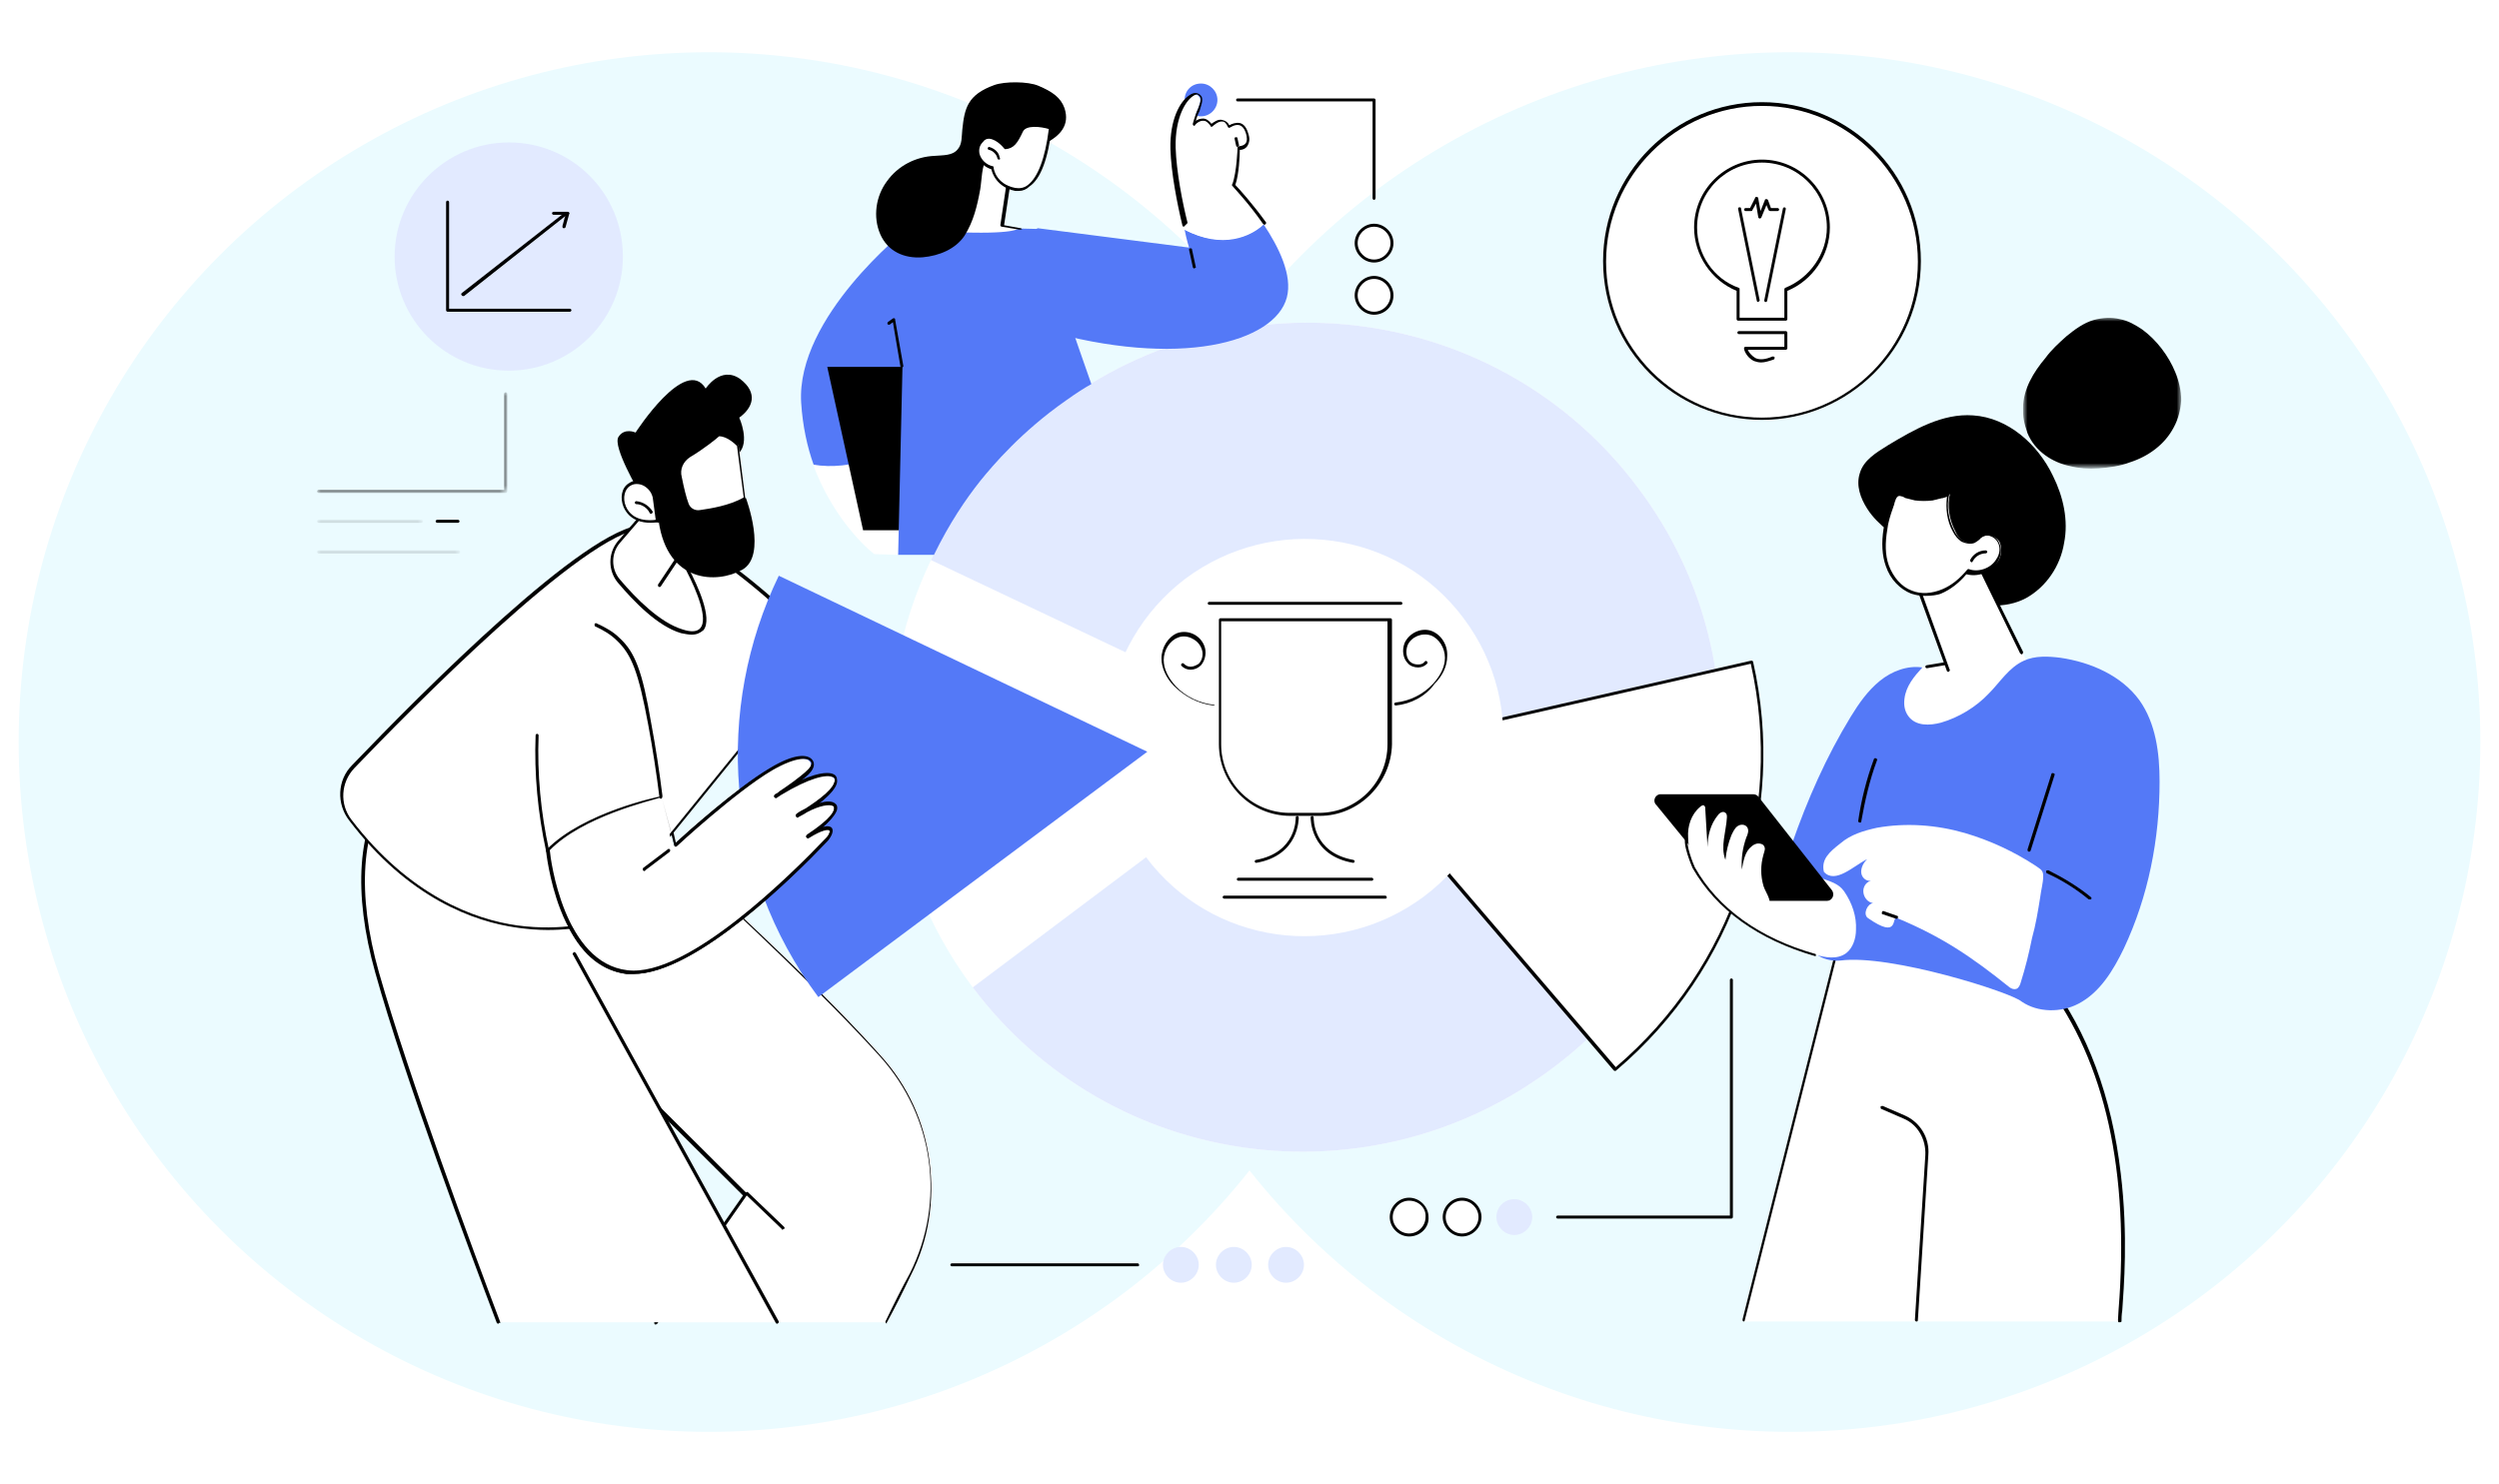
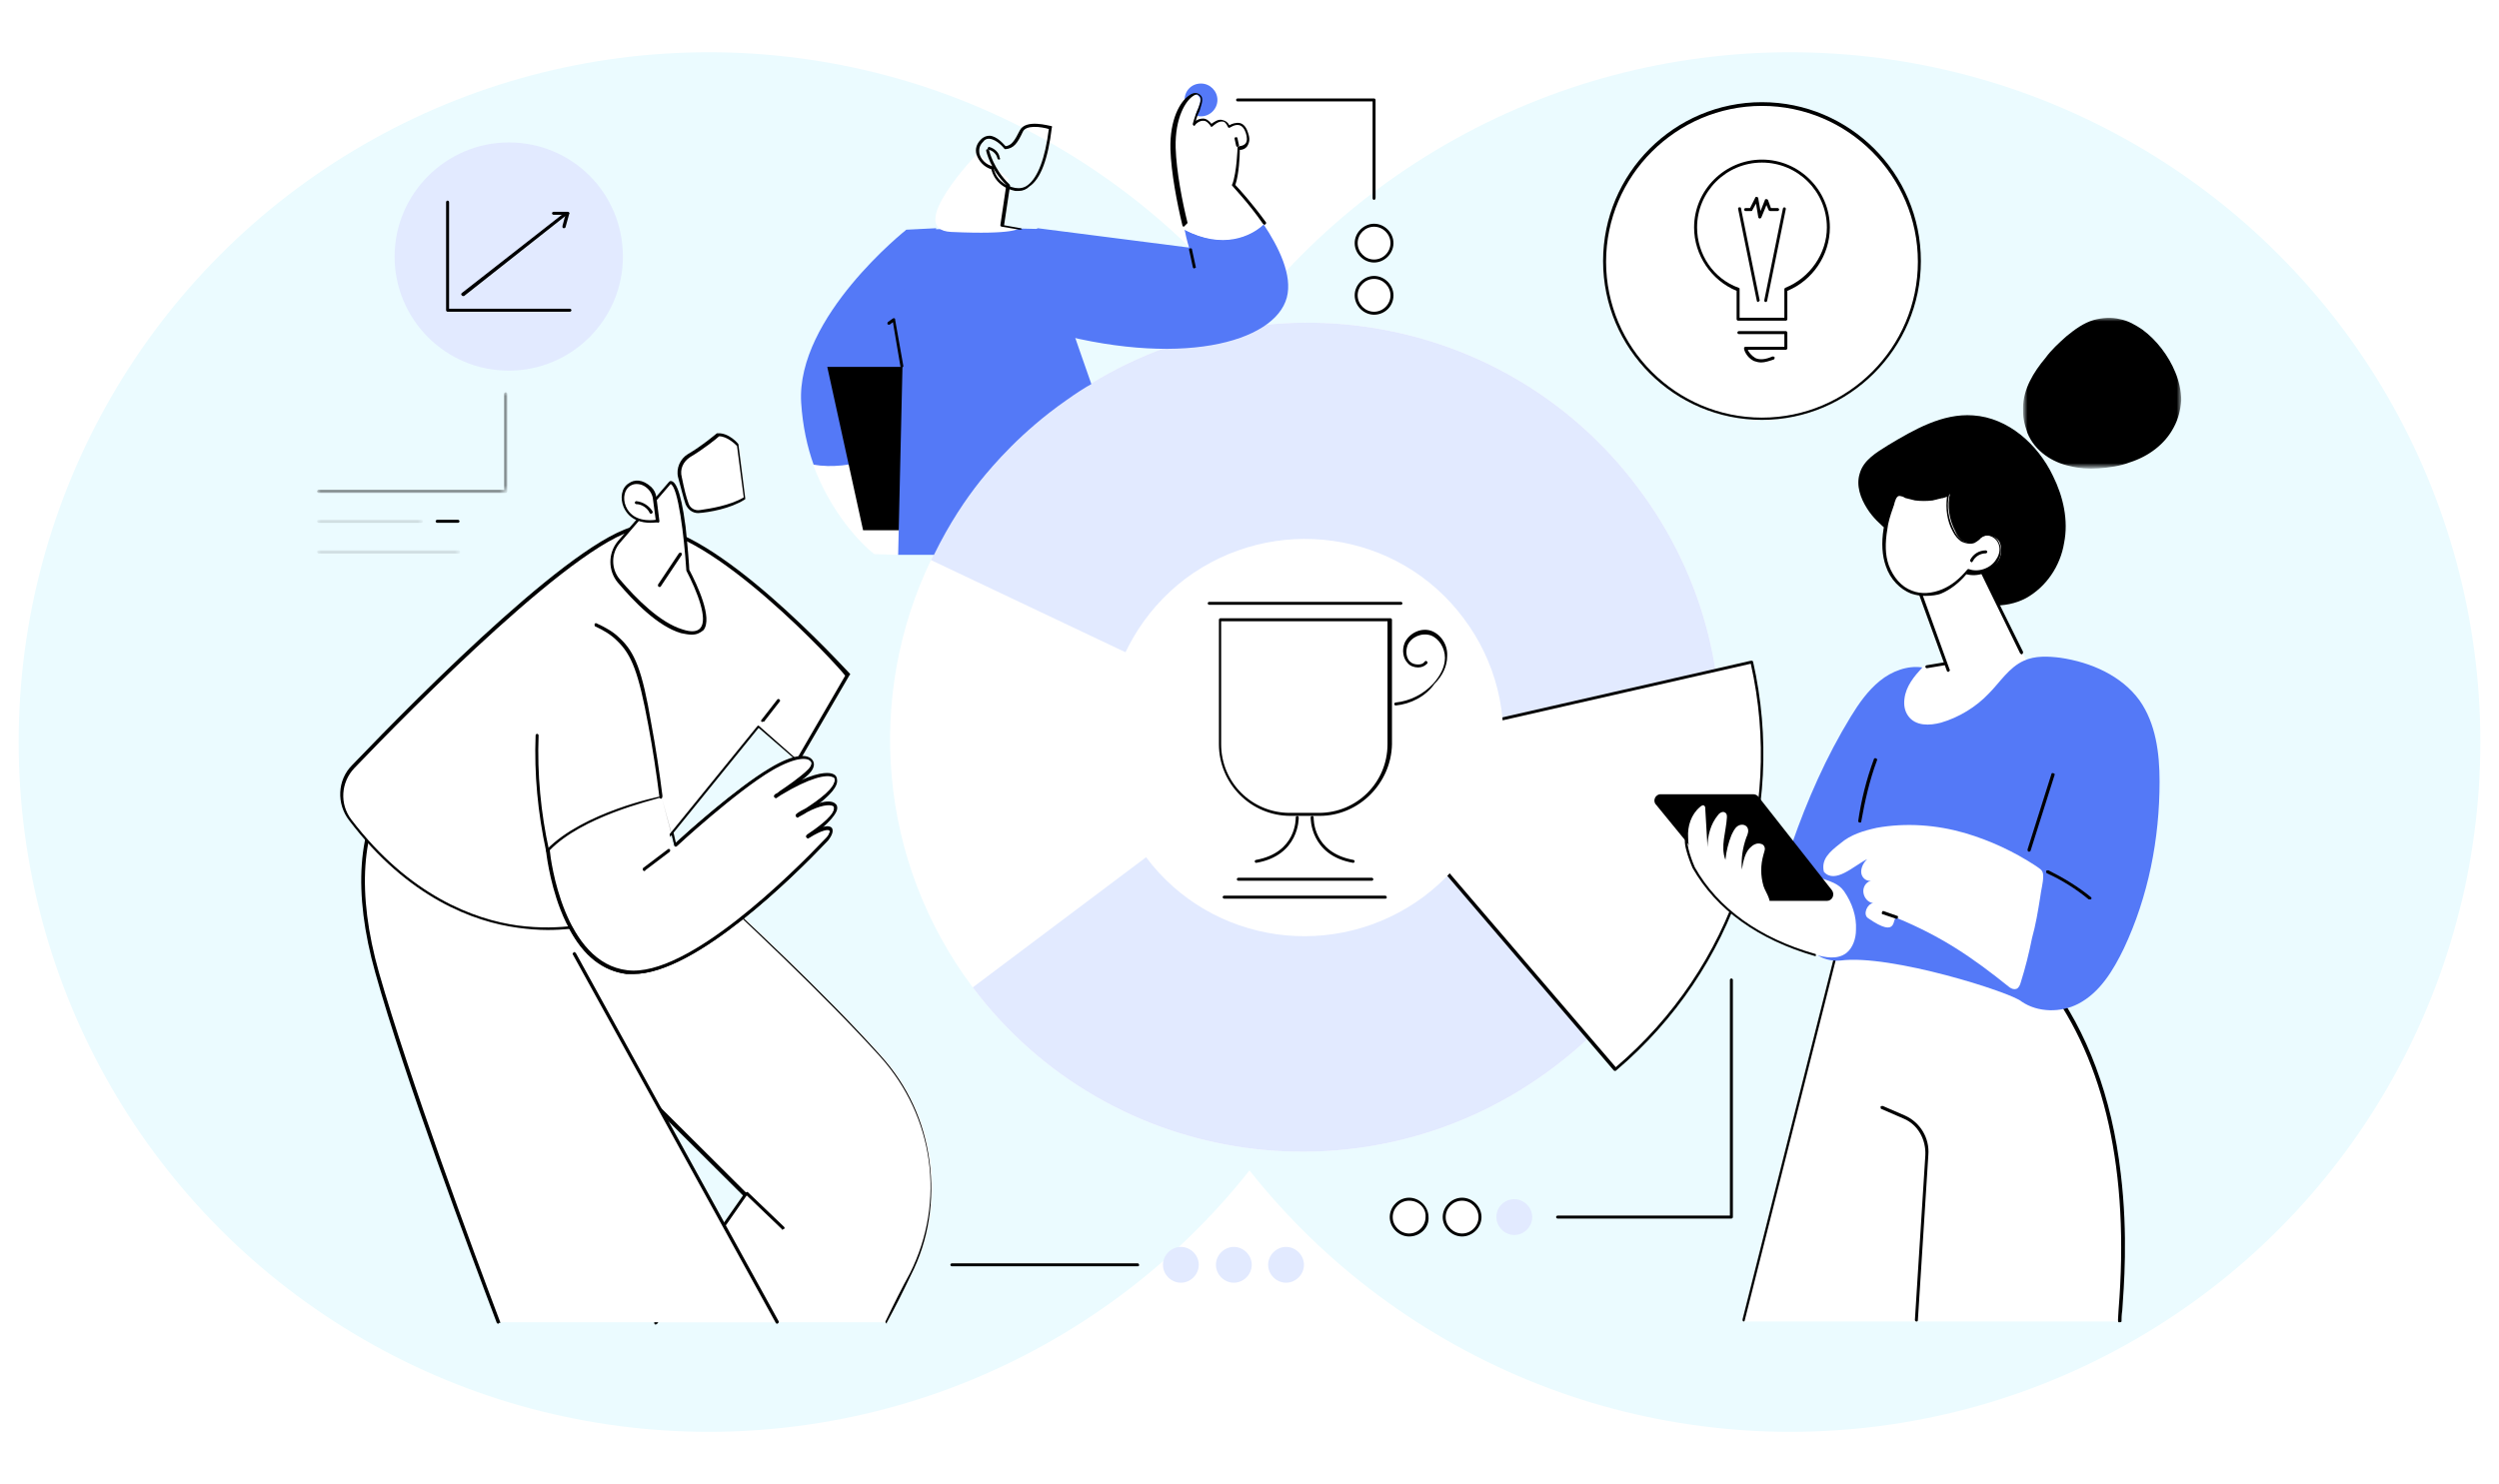
<svg xmlns="http://www.w3.org/2000/svg" version="1.1" id="Layer_1" x="0px" y="0px" viewBox="0 0 335 199" style="enable-background:new 0 0 335 199;" xml:space="preserve">
  <style type="text/css">
	.st0{fill:#EBFBFF;}
	.st1{fill:#FFFFFF;}
	.st2{fill:#E2EAFF;}
	.st3{fill:#5479F7;}
	.st4{fill:#FFFFFF;filter:url(#Adobe_OpacityMaskFilter);}
	.st5{mask:url(#mask0_4_7164_00000173141970266994581350000012163157646674984870_);}
	.st6{fill:#FFFFFF;filter:url(#Adobe_OpacityMaskFilter_00000144301732251544257220000008750124332071559306_);}
	.st7{mask:url(#mask1_4_7164_00000005967525809650764120000009723979502480822667_);}
	.st8{fill:#FFFFFF;filter:url(#Adobe_OpacityMaskFilter_00000154419689182052277010000016409339863606398087_);}
	.st9{mask:url(#mask2_4_7164_00000026856607348121770890000006139486036402108582_);}
	.st10{fill:#FFFFFF;filter:url(#Adobe_OpacityMaskFilter_00000121983493072480061810000002686318662841241257_);}
	.st11{mask:url(#mask3_4_7164_00000007397504338160677350000016101032175760044469_);}
</style>
  <g>
    <circle class="st0" cx="95" cy="99.5" r="92.5" />
    <circle class="st0" cx="240" cy="99.5" r="92.5" />
    <path class="st1" d="M175,98.9l-44.6,33.5c18.4,24.5,53.3,29.3,77.9,10.7c24.6-18.5,29.7-53.4,11.2-77.8   c-18.4-24.5-53.3-29.3-77.9-10.7c-7.4,5.6-13.1,12.7-16.8,20.5L175,98.9z" />
    <path class="st2" d="M124.8,75.1l5.6,57.3c18.4,24.5,53.3,29.3,77.9,10.7c24.6-18.5,29.7-53.4,11.2-77.8   c-18.4-24.5-53.3-29.3-77.9-10.7C134.2,60.2,128.5,67.3,124.8,75.1z" />
    <path class="st1" d="M124.8,75.1c-8.7,18.1-7.2,40.2,5.6,57.3L175,98.9L124.8,75.1z" />
    <path class="st1" d="M216.5,143.4c15.3-13,23-33.8,18.3-54.6l-54.4,12.4L216.5,143.4z" />
    <path d="M180.8,101.3l35.8,41.8c15.7-13.4,22.6-34.1,18.1-54.1L180.8,101.3z M216.5,143.6c-0.1,0-0.1,0-0.2-0.1l-36.1-42.2   c0-0.1-0.1-0.1,0-0.2c0-0.1,0.1-0.1,0.1-0.1l54.4-12.4c0.1,0,0.1,0,0.2,0c0,0,0.1,0.1,0.1,0.1c4.6,20.3-2.4,41.3-18.3,54.8   C216.6,143.6,216.6,143.6,216.5,143.6z" />
    <path class="st1" d="M158.9,77.6c11.8-8.8,28.5-6.5,37.3,5.3c8.8,11.7,6.5,28.4-5.3,37.3c-11.8,8.8-28.5,6.5-37.3-5.3   C144.8,103.1,147.2,86.5,158.9,77.6z" />
    <path class="st3" d="M158.8,13.4c0,1.2,1,2.2,2.2,2.2c1.2,0,2.2-1,2.2-2.2s-1-2.2-2.2-2.2C159.7,11.2,158.8,12.2,158.8,13.4z" />
    <path class="st3" d="M109.1,62.4c-0.9-2.5-1.5-5.3-1.7-8.4c-0.7-11.5,14.1-23.2,14.1-23.2l4-0.2l-4,26.7l0.6,2.2   C119.6,60.8,114.1,63.3,109.1,62.4z" />
    <path class="st1" d="M117.2,74.3C117.2,74.3,117.2,74.3,117.2,74.3l3.1,0.1c2.5-0.9,5.1-3.2,5.1-3.2L122,59.4   c-2.4,1.3-7.9,3.8-13,2.9C111.4,68.8,115.4,72.9,117.2,74.3z" />
    <path d="M124.8,71.8c-0.1,0-0.1,0-0.2-0.1c-0.1-0.1-0.1-0.2,0-0.3c0.2-0.2,0.4-0.3,0.6-0.5c0.1-0.1,0.2-0.1,0.3,0   c0.1,0.1,0.1,0.2,0,0.3c-0.2,0.2-0.4,0.3-0.6,0.5C124.9,71.8,124.9,71.8,124.8,71.8z" />
    <path d="M134.6,59.9c0.9-0.9,1.7-1.8,2.7-2.6l-1.8-8.1h-24.6l4.8,21.9h10.8C128.4,66.9,131.1,63.2,134.6,59.9z" />
    <path class="st3" d="M131.4,64.5c1.7-2.1,5.5-6.6,11.5-10.8c1.4-1,2.5-1.7,3.4-2.2c-2.3-6.5-4.5-13.1-6.8-19.6   c-0.1-0.4-0.3-0.8-0.4-1.2c-8.6-0.3-17.7,0.2-17.7,0.2l-1,43.5c1.6,0,3.2,0,4.8,0C127.3,70.1,129.5,66.9,131.4,64.5z" />
    <path d="M120.9,49.3c-0.1,0-0.2-0.1-0.2-0.2l-1-5.9l-0.4,0.3c-0.1,0.1-0.2,0-0.3,0c-0.1-0.1,0-0.2,0-0.3l0.7-0.5   c0.1,0,0.1-0.1,0.2,0c0.1,0,0.1,0.1,0.1,0.2l1.1,6.2C121.1,49.1,121.1,49.2,120.9,49.3C120.9,49.3,120.9,49.3,120.9,49.3z" />
    <path class="st3" d="M139.1,30.6l20.3,2.6c0,0-0.3-0.9-0.6-2.4c5.1,2.7,8.9,0.9,10.6-0.7c2,3,3.9,6.8,3.1,9.8   c-1.6,6-14.4,9.6-32.8,4.3l-2.6-12.2L139.1,30.6z" />
    <path class="st1" d="M158.8,30.8c-0.7-2.7-1.7-7.3-1.7-10.8c-0.1-5.3,2.4-7.6,3.3-7.3c0.9,0.4,0.4,1.4,0,2.4   c-0.4,0.9-0.6,1.7-0.6,1.7s1.4-1.5,2.4,0.2c0,0,1.6-1.6,2.3,0.2c0,0,1.7-1.3,2.4,0.8c0.7,2.1-1,2-1,2s0,3.4-0.7,5   c0,0,2.1,2.2,4.1,5.1C167.7,31.6,163.9,33.4,158.8,30.8z" />
    <path d="M158.7,30.4c-0.1,0-0.2-0.1-0.2-0.2c-0.7-2.9-1.5-7-1.6-10.2c-0.1-4,1.3-6.4,2.5-7.2c0.4-0.3,0.8-0.4,1.1-0.3   c0.3,0.1,0.5,0.3,0.6,0.5c0.2,0.5-0.1,1.2-0.3,1.9l-0.1,0.2c-0.2,0.4-0.3,0.8-0.4,1.1c0.3-0.2,0.6-0.3,1-0.3c0.4,0,0.8,0.3,1.1,0.7   c0.3-0.2,0.9-0.7,1.5-0.5c0.4,0.1,0.7,0.3,0.9,0.7c0.3-0.2,0.9-0.4,1.4-0.3c0.5,0.1,0.9,0.6,1.1,1.3c0.3,0.8,0.2,1.3-0.1,1.8   c-0.3,0.4-0.7,0.5-1,0.5c0,0.7-0.1,3.3-0.6,4.7c0.4,0.4,2.3,2.5,4.1,5c0.1,0.1,0,0.2-0.1,0.3c-0.1,0.1-0.2,0-0.3-0.1   c-2-2.9-4.1-5-4.1-5.1c-0.1-0.1-0.1-0.1,0-0.2c0.6-1.6,0.7-4.9,0.7-4.9c0-0.1,0-0.1,0.1-0.1c0,0,0.1-0.1,0.1-0.1c0,0,0.6,0,0.9-0.4   c0.2-0.3,0.2-0.8,0-1.4c-0.2-0.6-0.5-0.9-0.8-1c-0.6-0.2-1.3,0.3-1.3,0.3c-0.1,0-0.1,0.1-0.2,0c-0.1,0-0.1-0.1-0.1-0.1   c-0.2-0.4-0.4-0.7-0.7-0.7c-0.6-0.1-1.3,0.6-1.3,0.6c0,0-0.1,0.1-0.2,0.1c-0.1,0-0.1,0-0.1-0.1c-0.3-0.4-0.6-0.7-0.9-0.7   c-0.6-0.1-1.2,0.5-1.2,0.6c-0.1,0.1-0.2,0.1-0.2,0c-0.1,0-0.1-0.1-0.1-0.2c0,0,0.2-0.8,0.6-1.8l0.1-0.2c0.2-0.6,0.5-1.2,0.3-1.6   c-0.1-0.1-0.2-0.2-0.3-0.3c-0.2-0.1-0.4,0-0.7,0.2c-0.9,0.6-2.4,2.8-2.3,6.9c0.1,3.2,0.9,7.3,1.6,10.1   C158.9,30.2,158.8,30.3,158.7,30.4C158.7,30.4,158.7,30.4,158.7,30.4z" />
    <path d="M165.9,19.7c-0.1,0-0.2-0.1-0.2-0.2l-0.2-0.9c0-0.1,0-0.2,0.2-0.2c0.1,0,0.2,0,0.2,0.2l0.2,0.9   C166.1,19.5,166,19.7,165.9,19.7C165.9,19.7,165.9,19.7,165.9,19.7z" />
    <path d="M160.1,36c-0.1,0-0.2-0.1-0.2-0.2l-0.5-2.3c0-0.1,0-0.2,0.2-0.2c0.1,0,0.2,0,0.2,0.2l0.5,2.3   C160.4,35.8,160.3,35.9,160.1,36C160.2,36,160.1,36,160.1,36z" />
    <path class="st1" d="M135.2,24l-1,6.1l2.4,0.5c0,0-0.4,0.9-9.1,0.5c-6.3-0.3,3.5-10.5,3.5-10.5S133.1,22,135.2,24z" />
    <path d="M136.7,30.8C136.7,30.8,136.6,30.8,136.7,30.8l-2.4-0.4c-0.1,0-0.2-0.1-0.2-0.2l0.8-5.4c-2.1-2-2.7-4.5-2.7-4.6   c0-0.1,0-0.2,0.2-0.2c0.1,0,0.2,0,0.2,0.2c0,0,0.6,2.5,2.7,4.5c0,0,0.1,0.1,0.1,0.2l-0.8,5.3l2.2,0.4c0.1,0,0.2,0.1,0.2,0.2   C136.8,30.7,136.8,30.8,136.7,30.8z" />
-     <path d="M142.7,14.5c-0.5-1.4-1.6-2.2-3.5-3c-1.4-0.6-4.5-0.6-5.9-0.1c-3.6,1.3-4,3.1-4.3,6c-0.1,0.9,0,1.9-0.6,2.6   c-0.7,0.9-2,0.8-3.1,0.9c-2.5,0.1-4.9,1.3-6.4,3.4c-1.5,2-1.9,4.8-0.9,7.1c1,2.3,3.2,3.3,5.7,3.1c2.2-0.2,4.4-1.1,5.6-2.9   c1.2-1.9,1.7-4,2.1-6.2c0.2-1.1,0.2-3.4,0.9-4.1c0.5-0.5,1.3,0.5,2,0.2C137.3,20.1,144.2,19.1,142.7,14.5z" />
-     <path class="st1" d="M140.9,17.1c0,0-3.2-1-3.9,0.5c-0.7,1.5-1.2,2.1-2.2,2.2c0,0-1.7-2.3-3.1-1c-1.4,1.4-0.2,3.2,1.4,3.6   c0,0,0.3,2.4,3.1,2.9C138.9,25.8,140.3,21.6,140.9,17.1z" />
    <path d="M132.6,18.6c-0.3,0-0.6,0.1-0.8,0.4c-0.5,0.5-0.6,1-0.5,1.6c0.2,0.8,0.9,1.5,1.8,1.7c0.1,0,0.1,0.1,0.1,0.2   c0,0.1,0.3,2.2,2.9,2.7c0.6,0.1,1.2,0,1.7-0.4c1.3-1,2.3-3.5,2.8-7.5c-1-0.3-3.1-0.6-3.5,0.4c-0.7,1.5-1.2,2.2-2.3,2.3   c-0.1,0-0.1,0-0.2-0.1C134.6,19.9,133.7,18.7,132.6,18.6C132.7,18.6,132.6,18.6,132.6,18.6z M136.6,25.6c-0.2,0-0.3,0-0.5,0   c-2.5-0.5-3.1-2.4-3.2-2.9c-1-0.3-1.7-1.1-2-2c-0.2-0.7,0-1.4,0.6-2c0.4-0.4,0.8-0.5,1.2-0.5c1,0.1,1.8,1.1,2.1,1.4   c0.8-0.1,1.2-0.7,1.9-2.1c0.8-1.6,4-0.6,4.2-0.6c0.1,0,0.2,0.1,0.1,0.2c-0.5,4.2-1.5,6.9-3,7.9C137.6,25.4,137.1,25.6,136.6,25.6z" />
    <path d="M133.9,21.4c-0.1,0-0.2-0.1-0.2-0.2c-0.1-0.5-0.6-1-1.1-1.1c-0.1,0-0.2-0.1-0.2-0.2c0-0.1,0.1-0.2,0.2-0.2   c0.7,0.2,1.3,0.7,1.4,1.4C134.1,21.3,134.1,21.4,133.9,21.4C134,21.4,133.9,21.4,133.9,21.4z" />
    <path d="M184.2,26.8c-0.1,0-0.2-0.1-0.2-0.2V13.6h-18.1c-0.1,0-0.2-0.1-0.2-0.2c0-0.1,0.1-0.2,0.2-0.2h18.3c0.1,0,0.2,0.1,0.2,0.2   v13.1C184.4,26.7,184.3,26.8,184.2,26.8z" />
    <path class="st1" d="M184.2,35c1.3,0,2.4-1.1,2.4-2.4c0-1.3-1.1-2.4-2.4-2.4s-2.4,1.1-2.4,2.4C181.8,33.9,182.9,35,184.2,35z" />
    <path d="M184.2,30.4c-1.2,0-2.2,1-2.2,2.2c0,1.2,1,2.2,2.2,2.2c1.2,0,2.2-1,2.2-2.2C186.4,31.4,185.4,30.4,184.2,30.4z M184.2,35.2   c-1.4,0-2.6-1.2-2.6-2.6c0-1.4,1.2-2.6,2.6-2.6c1.4,0,2.6,1.2,2.6,2.6C186.8,34,185.6,35.2,184.2,35.2z" />
    <path class="st1" d="M184.2,42c1.3,0,2.4-1.1,2.4-2.4c0-1.3-1.1-2.4-2.4-2.4s-2.4,1.1-2.4,2.4C181.8,41,182.9,42,184.2,42z" />
    <path d="M184.2,37.4c-1.2,0-2.2,1-2.2,2.2s1,2.2,2.2,2.2c1.2,0,2.2-1,2.2-2.2S185.4,37.4,184.2,37.4z M184.2,42.2   c-1.4,0-2.6-1.2-2.6-2.6c0-1.4,1.2-2.6,2.6-2.6c1.4,0,2.6,1.2,2.6,2.6C186.8,41.1,185.6,42.2,184.2,42.2z" />
    <path d="M250.3,68.2c-0.9-1.4-1.5-3.1-1-4.7c0.5-1.8,2.2-2.8,3.8-3.8c3.5-2.1,7.3-4.3,11.4-4c4.7,0.3,8.7,3.9,10.7,8.1   c1.4,2.8,2.1,6,1.5,9c-0.5,3.1-2.4,5.9-5.1,7.4c-2.8,1.5-6.4,1.2-9.3-0.2c-2.8-1.4-4.4-3.6-6.3-6C254.3,71.8,251.8,70.6,250.3,68.2   z" />
    <defs>
      <filter id="Adobe_OpacityMaskFilter" filterUnits="userSpaceOnUse" x="271.3" y="42.6" width="21.2" height="20.2">
        <feColorMatrix type="matrix" values="1 0 0 0 0  0 1 0 0 0  0 0 1 0 0  0 0 0 1 0" />
      </filter>
    </defs>
    <mask maskUnits="userSpaceOnUse" x="271.3" y="42.6" width="21.2" height="20.2" id="mask0_4_7164_00000173141970266994581350000012163157646674984870_">
      <path class="st4" d="M270.8,42.2h21.7v20.6h-21.7V42.2z" />
    </mask>
    <g class="st5">
      <path d="M271.8,58.1c1,2.4,3.3,3.9,5.7,4.4c1.2,0.3,2.5,0.4,3.8,0.3c1.4-0.1,2.9-0.3,4.2-0.8c2.5-0.8,4.7-2.4,5.9-4.7    c0.6-1.1,0.9-2.3,1-3.6c0-1.3-0.3-2.6-0.8-3.8c-0.9-2.2-2.5-4.3-4.4-5.7c-0.9-0.6-1.9-1.2-3-1.4c-1.2-0.3-2.3-0.2-3.5,0.1    c-1.4,0.4-2.6,1.3-3.7,2.2c-1,0.9-2,1.8-2.8,2.9c-1.6,1.9-3,4.2-3,6.7c0,0.5,0,1.1,0.1,1.6C271.4,56.9,271.6,57.5,271.8,58.1z" />
    </g>
    <path class="st1" d="M284.2,177.2c-0.4,0.1,4.2-27.3-9.7-45.7l-27.9-5.7l-12.9,51.4H284.2z" />
    <path d="M233.8,177.2C233.7,177.2,233.7,177.2,233.8,177.2c-0.2,0-0.2-0.1-0.2-0.3l12.9-51.1c0-0.1,0.1-0.2,0.2-0.1l27.9,5.7   c0,0,0.1,0,0.1,0.1c5.1,6.8,8.4,15.5,9.6,25.9c1,8.3,0.4,15.3,0.2,18.3c-0.1,0.6-0.1,1.2-0.1,1.3c0,0,0,0,0,0.1   c0,0.1,0,0.2-0.2,0.2c-0.1,0-0.1,0-0.2,0c-0.1-0.1-0.1-0.2,0-1.6c1.5-18.6-1.8-33.3-9.7-43.8l-27.6-5.6L233.9,177   C233.9,177.1,233.8,177.2,233.8,177.2z" />
    <path d="M256.9,177.2C256.9,177.2,256.9,177.2,256.9,177.2c-0.1,0-0.2-0.1-0.2-0.2l1.4-22.1c0.1-2.1-1-4.1-2.9-4.9l-3-1.3   c-0.1,0-0.1-0.2-0.1-0.3c0-0.1,0.2-0.1,0.3-0.1l3,1.3c2,0.9,3.3,3,3.1,5.3l-1.4,22.1C257.1,177.2,257,177.2,256.9,177.2z" />
    <path class="st1" d="M265.1,75.4l6.9,13.9c0,0-7.9,9.7-13.8,9.3c-5.9-0.4-4.8-7.1-0.4-9.2l3.2-0.5l-4-10.8L265.1,75.4z" />
    <path d="M261.2,90.1c-0.1,0-0.2-0.1-0.2-0.1l-4.3-11.8c0-0.1,0-0.1,0-0.2c0,0,0.1-0.1,0.1-0.1l8.2-2.7c0.1,0,0.2,0,0.2,0.1l6,12.1   c0,0.1,0,0.2-0.1,0.3c-0.1,0.1-0.2,0-0.3-0.1L265,75.7l-7.8,2.6l4.2,11.6C261.4,89.9,261.3,90,261.2,90.1   C261.2,90.1,261.2,90.1,261.2,90.1z" />
    <path d="M258.3,89.6c-0.1,0-0.2-0.1-0.2-0.2c0-0.1,0.1-0.2,0.2-0.2l2.4-0.4c0.1,0,0.2,0.1,0.2,0.2c0,0.1-0.1,0.2-0.2,0.2   L258.3,89.6C258.4,89.6,258.4,89.6,258.3,89.6z" />
    <path class="st1" d="M252.7,71c-0.3,1.6-0.3,3.3,0.2,4.9c0.5,1.6,1.7,3,3.3,3.5c1.3,0.5,2.9,0.4,4.2-0.2c1.3-0.6,2.5-1.5,3.4-2.6   c1.4,0.5,3.1-0.1,4-1.3c0.5-0.7,0.6-1.7,0.3-2.5s-1.4-1.2-2.2-0.9c-0.4,0.2-0.8,0.6-1.2,0.8c-0.5,0.2-1.1,0.1-1.6-0.2   c-0.5-0.3-0.8-0.8-1-1.3c-0.8-1.5-1.1-3.4-0.7-5c0,0.2-0.9,0.4-1,0.5c-0.4,0.1-0.8,0.2-1.2,0.3c-0.8,0.1-1.6,0.1-2.4,0   c-0.4-0.1-0.8-0.2-1.2-0.3c-0.3-0.1-0.7-0.4-1-0.4c-0.7,0-0.9,1.2-1,1.7C253.2,69,252.9,70,252.7,71z" />
    <path d="M254.6,66.5c-0.4,0-0.6,0.8-0.7,1.2c0,0.1-0.1,0.2-0.1,0.3c-0.4,1.1-0.7,2.1-0.8,3c-0.3,1.8-0.3,3.4,0.2,4.8   c0.6,1.6,1.7,2.9,3.1,3.4c1.2,0.5,2.7,0.4,4.1-0.2c1.2-0.5,2.3-1.4,3.3-2.6c0.1-0.1,0.1-0.1,0.2-0.1c1.3,0.5,3-0.1,3.7-1.3   c0.5-0.7,0.6-1.6,0.2-2.3c-0.4-0.7-1.3-1.1-1.9-0.8c-0.2,0.1-0.4,0.2-0.5,0.4c-0.2,0.2-0.4,0.3-0.7,0.5c-0.5,0.2-1.2,0.1-1.8-0.2   c-0.4-0.3-0.8-0.7-1.1-1.3c-0.8-1.4-1-3.1-0.8-4.7c-0.2,0.1-0.3,0.1-0.6,0.2c0,0-0.1,0-0.1,0c-0.4,0.1-0.8,0.2-1.2,0.3   c-0.8,0.1-1.6,0.1-2.4,0c-0.4-0.1-0.8-0.2-1.2-0.3c-0.1,0-0.2-0.1-0.4-0.2C255,66.6,254.8,66.5,254.6,66.5   C254.6,66.5,254.6,66.5,254.6,66.5z M258.1,79.9c-0.7,0-1.3-0.1-1.9-0.3c-1.5-0.6-2.8-1.9-3.4-3.7c-0.5-1.4-0.6-3.1-0.3-5   c0.2-0.9,0.4-1.9,0.8-3c0-0.1,0.1-0.2,0.1-0.3c0.2-0.6,0.4-1.5,1.1-1.5c0,0,0,0,0,0c0.3,0,0.5,0.1,0.8,0.3c0.1,0.1,0.2,0.1,0.3,0.1   c0.4,0.1,0.7,0.2,1.1,0.3c0.8,0.1,1.5,0.1,2.3,0c0.4-0.1,0.8-0.2,1.1-0.3c0,0,0.1,0,0.1,0c0.6-0.2,0.8-0.3,0.8-0.3   c0-0.1,0.1-0.1,0.2-0.1c0.1,0,0.2,0.1,0.1,0.2c-0.4,1.6-0.1,3.4,0.7,4.9c0.3,0.6,0.6,0.9,1,1.2c0.4,0.3,1,0.4,1.4,0.2   c0.2-0.1,0.4-0.2,0.6-0.4c0.2-0.2,0.4-0.3,0.6-0.4c0.9-0.4,2,0,2.4,1c0.4,0.8,0.3,1.8-0.3,2.7c-0.8,1.3-2.6,1.9-4.1,1.5   c-1,1.2-2.2,2.1-3.4,2.6C259.7,79.8,258.9,79.9,258.1,79.9z" />
    <path class="st1" d="M266.2,74c-0.8,0-1.6,0.4-1.9,1.1L266.2,74z" />
    <path d="M264.3,75.4C264.3,75.4,264.2,75.4,264.3,75.4c-0.2-0.1-0.2-0.2-0.2-0.3c0.4-0.8,1.2-1.3,2.1-1.3c0.1,0,0.2,0.1,0.2,0.2   c0,0.1-0.1,0.2-0.2,0.2c-0.7,0-1.4,0.4-1.7,1C264.4,75.3,264.4,75.4,264.3,75.4z" />
    <path class="st3" d="M278.6,134.6c2.9-1.5,4.7-4.5,6.1-7.4c3.3-7,4.8-14.7,4.8-22.4c0-3.8-0.5-7.8-2.7-10.9   c-2.4-3.3-6.5-5.1-10.6-5.7c-1.6-0.2-3.4-0.3-4.9,0.4c-2,0.9-3.2,2.9-4.7,4.4c-1.7,1.8-4,3.2-6.4,3.9c-1.5,0.4-3.4,0.5-4.4-0.9   c-0.5-0.7-0.6-1.5-0.5-2.3c0.2-1.7,1.3-3,2.4-4.2c-2-0.3-4.1,0.5-5.7,1.8c-1.6,1.3-2.8,3-3.9,4.8c-3.3,5.4-5.8,11.1-7.9,17.1   c-0.7,2.1-1.4,4.3-1.2,6.5c0.3,2.5,0.7,4.9,2.6,6.6c0.6,0.6,1.2,1,1.7,1.5c0.9,0.8,2.2,1.1,3.4,1c6.7-0.9,23,4.3,24.3,5.5   C273.2,135.8,276.3,135.8,278.6,134.6z" />
    <path d="M272,114.2C272,114.2,271.9,114.2,272,114.2c-0.2,0-0.2-0.2-0.2-0.3l3.2-10.1c0-0.1,0.1-0.2,0.3-0.1c0.1,0,0.2,0.1,0.1,0.3   l-3.2,10.1C272.1,114.2,272.1,114.2,272,114.2z" />
    <path d="M249.3,110.3C249.3,110.3,249.3,110.3,249.3,110.3c-0.1,0-0.2-0.1-0.2-0.2c0.4-2.8,1.1-5.6,2.1-8.3c0-0.1,0.2-0.2,0.3-0.1   c0.1,0,0.2,0.2,0.1,0.3c-1,2.7-1.6,5.4-2.1,8.2C249.5,110.3,249.4,110.3,249.3,110.3z" />
    <path class="st1" d="M270.9,131.7c-0.1,0.4-0.3,0.8-0.6,0.9c-0.3,0.1-0.6,0-0.9-0.2c-5.1-4.1-9.1-6.8-15.1-9.3   c-0.8-0.3,0.4,3-3.9,0c-0.7-0.5-0.1-1.9,0.7-2c-0.7-0.1-1.2-0.7-1.3-1.4c-0.1-0.7,0.3-1.4,1-1.6c-0.7,0.1-1.3-0.5-1.3-1.2   c0-0.7,0.4-1.3,0.8-1.7c-1.8,0.9-4.3,3.4-5.8,1.7c-0.4-1.7,0.8-2.7,2.2-3.8c1.4-1.2,3.1-1.7,4.9-2.1c3.9-0.7,8-0.4,11.8,0.7   c3.4,1,6.6,2.5,9.5,4.4c0.7,0.5,1,0.6,1,1.4c0,0.9-0.3,1.9-0.4,2.8c-0.3,1.9-0.6,3.7-1.1,5.5C272,127.8,271.5,129.8,270.9,131.7z" />
    <path d="M254.2,123.2C254.2,123.2,254.1,123.2,254.2,123.2l-1.8-0.6c-0.1,0-0.2-0.1-0.1-0.3c0-0.1,0.1-0.2,0.3-0.1l1.7,0.6   c0.1,0,0.2,0.1,0.1,0.3C254.4,123.2,254.3,123.2,254.2,123.2z" />
    <path d="M280.1,120.6c0,0-0.1,0-0.1,0c-1.7-1.4-3.6-2.6-5.6-3.5c-0.1,0-0.1-0.2-0.1-0.3c0-0.1,0.2-0.1,0.3-0.1c2,1,4,2.2,5.7,3.6   c0.1,0.1,0.1,0.2,0,0.3C280.2,120.6,280.2,120.6,280.1,120.6z" />
    <path class="st1" d="M248.8,124.7c0,1.1-0.4,2.4-1.3,3.1c-1.2,0.9-2.8,0.6-4.2,0.2c-6.7-1.9-12.7-5.6-16.2-11.7   c-0.1-0.3-1.4-3.3-0.9-4c0.5-0.6,1.7,0.6,2.5,0.7c3.5,0.7,6.9,1.7,10.2,2.8c1.7,0.6,3.4,1.2,5.1,1.9c1.3,0.5,2.4,0.7,3.2,1.8   C248.3,121.1,248.9,122.9,248.8,124.7z" />
    <path d="M243.3,128.2C243.3,128.2,243.3,128.2,243.3,128.2c-7.6-2.2-13.2-6.2-16.4-11.8c0,0-1.5-3.4-0.9-4.2c0.1-0.1,0.2-0.1,0.3,0   s0.1,0.2,0,0.3c-0.4,0.6,0.7,3.4,0.9,3.8c3.1,5.5,8.7,9.5,16.1,11.6c0.1,0,0.2,0.1,0.1,0.2C243.5,128.2,243.4,128.2,243.3,128.2z" />
    <path d="M222.6,106.5H235c0.3,0,0.5,0.1,0.7,0.3l9.9,12.6c0.4,0.6,0,1.4-0.7,1.4H233c-0.3,0-0.5-0.1-0.7-0.3L222,107.9   C221.5,107.4,221.9,106.5,222.6,106.5z" />
    <path class="st1" d="M227.9,108.2c0.1-0.1,0.4-0.3,0.5-0.2c0.2,0.1,0.2,0.3,0.2,0.5c0.1,1.7,0.2,3.4,0.3,5.1c0-1.5,0.4-3.1,1.4-4.3   c0.2-0.3,0.7-0.6,1-0.3c0.2,0.1,0.2,0.4,0.2,0.6c-0.1,1.9-0.9,3.9-0.2,5.7c0.1-1.1,0.4-2.3,0.8-3.3c0.2-0.4,0.4-0.9,0.8-1.2   c0.4-0.3,1-0.3,1.3,0.1c0.3,0.4,0.1,1-0.1,1.4c-0.5,1.4-0.7,2.8-0.6,4.3c0.2-1.1,0.4-2.4,1.3-3.1c0.2-0.2,0.6-0.4,0.9-0.4   c0.3,0,0.7,0.1,0.8,0.4c0.2,0.3,0,0.7-0.1,1.1c-0.4,1.4-0.4,2.8,0,4.2c0.3,1,1.6,2.4,0.2,3.2c-0.5,0.3-1,0.3-1.6,0.2   c-1.5-0.2-2.8-1.1-4-2.1c-1.2-1-2.4-2.1-3.2-3.4c-0.9-1.3-1.5-2.8-1.5-4.4C226.2,110.8,226.7,109.2,227.9,108.2z" />
    <path class="st1" d="M100,160.1l-12,17.2h30.9c0.9-1.7,2-4,3.3-6.5c4.8-9.6,3.2-21.2-4-29.2c-10.4-11.5-26.4-25.8-33.3-32.3   c-1.3-1.3-2.3-2.2-3-2.6c-6.3-4.5-21.9,11-21.9,11l19.2,21.8L100,160.1z" />
    <path d="M118.9,177.5C118.8,177.5,118.8,177.5,118.9,177.5c-0.2-0.1-0.2-0.2-0.2-0.3c1.1-2.3,2.2-4.5,3.3-6.5c4.8-9.6,3.2-21-4-29   c-7.7-8.5-18.5-18.6-26.4-25.9c-2.7-2.5-5.1-4.7-6.9-6.4c-1.3-1.3-2.3-2.2-3-2.6c-5.8-4.1-19.9,9.3-21.5,10.8l19.1,21.7l20.8,20.7   c0.1,0.1,0.1,0.2,0,0.3l-12,17.2c-0.1,0.1-0.2,0.1-0.3,0.1c-0.1-0.1-0.1-0.2-0.1-0.3l11.9-17l-20.7-20.6l-19.2-21.8   c-0.1-0.1-0.1-0.2,0-0.3c0.6-0.6,15.8-15.5,22.1-11c0.6,0.5,1.7,1.4,3,2.7c1.8,1.7,4.1,3.9,6.9,6.4c7.9,7.3,18.7,17.3,26.4,25.9   c3.6,4,5.8,8.8,6.5,14.1c0.7,5.3-0.1,10.6-2.5,15.3c-1,2.1-2.1,4.3-3.3,6.5C119,177.4,118.9,177.5,118.9,177.5z" />
    <path d="M104.9,164.9c0,0-0.1,0-0.1-0.1l-4.8-4.6c-0.1-0.1-0.1-0.2,0-0.3c0.1-0.1,0.2-0.1,0.3,0l4.8,4.6c0.1,0.1,0.1,0.2,0,0.3   C105,164.8,104.9,164.9,104.9,164.9z" />
    <path class="st1" d="M66.8,177.3h37.4l-34.4-62.4l-17.4-9.8c-0.2,0.5-7.1,7.1-1.9,25.2C54.4,144.2,63,167.3,66.8,177.3z" />
    <path d="M66.8,177.5c-0.1,0-0.2-0.1-0.2-0.1c-3.6-9.5-12.4-33-16.3-47c-3-10.7-2.4-19.6,1.8-25.1c0.1-0.1,0.1-0.2,0.2-0.2   c0-0.1,0.2-0.2,0.3-0.1c0.1,0,0.2,0.2,0.1,0.3c0,0.1-0.1,0.1-0.2,0.3c-4.1,5.4-4.7,14.2-1.7,24.8c4,14,12.7,37.5,16.3,47   C67,177.3,66.9,177.4,66.8,177.5C66.8,177.5,66.8,177.5,66.8,177.5z" />
    <path d="M104.2,177.5c-0.1,0-0.1,0-0.2-0.1L76.8,128c-0.1-0.1,0-0.2,0.1-0.3c0.1-0.1,0.2,0,0.3,0.1l27.2,49.4   C104.4,177.3,104.4,177.4,104.2,177.5C104.2,177.5,104.2,177.5,104.2,177.5z" />
    <path class="st1" d="M80.4,123.6c0,0-18.2,6.3-33.5-13.6c-1.6-2.2-1.5-5.2,0.4-7.1c8.3-8.7,31.2-31.9,38.8-32.2   c9.4-0.3,27.6,19.9,27.6,19.9l-6.7,11.5l-5.3-4.7L80.4,123.6z" />
    <path d="M86.4,70.9c-0.1,0-0.2,0-0.2,0c-7.7,0.3-31.6,24.7-38.7,32.1c-1.8,1.9-2,4.8-0.4,6.9c7.8,10.2,16.5,13.4,22.3,14.2   c6,0.8,10.4-0.5,10.9-0.6l21.2-26.1c0,0,0.1-0.1,0.1-0.1c0.1,0,0.1,0,0.1,0l5.1,4.5l6.5-11.2C112.1,89,95.3,70.9,86.4,70.9z    M73.4,124.7c-1.2,0-2.6-0.1-4-0.3c-5.9-0.8-14.7-4-22.6-14.4c-1.7-2.2-1.6-5.4,0.4-7.4c9.2-9.6,31.4-32,39-32.2c0.1,0,0.2,0,0.2,0   c9.4,0,26.7,19.1,27.5,19.9c0.1,0.1,0.1,0.2,0,0.2l-6.7,11.5c0,0.1-0.1,0.1-0.1,0.1c-0.1,0-0.1,0-0.2,0l-5.2-4.5l-21.1,26   c0,0-0.1,0-0.1,0.1C80.5,123.8,77.7,124.7,73.4,124.7z" />
    <path d="M102.2,96.8c0,0-0.1,0-0.1,0c-0.1-0.1-0.1-0.2,0-0.3l2.1-2.7c0.1-0.1,0.2-0.1,0.3,0c0.1,0.1,0.1,0.2,0,0.3l-2.1,2.7   C102.3,96.7,102.2,96.8,102.2,96.8z" />
    <path d="M88.6,107.1c-0.1,0-0.2-0.1-0.2-0.2c-0.4-3.2-0.9-6.5-1.5-9.7c-1.3-7-2.2-9.4-4.2-11.3c-0.8-0.8-1.8-1.4-2.9-1.9   c-0.1,0-0.1-0.2-0.1-0.3c0-0.1,0.2-0.2,0.3-0.1c1.1,0.5,2.2,1.1,3,1.9c2.1,1.9,3.1,4.4,4.3,11.5c0.6,3.2,1.1,6.5,1.5,9.7   C88.8,107,88.7,107.1,88.6,107.1C88.6,107.1,88.6,107.1,88.6,107.1z" />
    <path d="M73.4,114.3c-0.1,0-0.2-0.1-0.2-0.2c-1.1-5.1-1.6-10.3-1.4-15.5c0-0.1,0.1-0.2,0.2-0.2c0.1,0,0.2,0.1,0.2,0.2   c-0.2,5.2,0.3,10.4,1.4,15.4C73.7,114.2,73.6,114.3,73.4,114.3C73.5,114.3,73.5,114.3,73.4,114.3z" />
-     <path class="st3" d="M104.4,77.2c-8.6,17.8-7.3,39.6,5.3,56.5l44.1-32.9L104.4,77.2z" />
    <path class="st1" d="M73.4,114c0,0,1.4,15.3,10.6,16.4c9.2,1.1,25.6-16.6,26.7-17.7c1.1-1.1,1-2.6-2.5-0.5c0,0,3.4-2.1,3.7-3.5   c0.3-1.4-2.2-1.2-5.1,0.7c0,0,5.4-2.9,5.1-4.8c-0.1-1-2.6-1.3-8.1,2.3c0,0,3-1.9,4.4-3.3c1.4-1.4,0-3.3-5.1-0.3   c-5,2.9-12.9,10.2-12.9,10.2l-1.8-6.6C88.6,106.9,78.4,108.9,73.4,114z" />
    <path d="M73.7,114c0.1,1.3,1.9,15.1,10.4,16.1c8.1,1,22.2-13.1,26.4-17.5l0.2-0.2c0.5-0.5,0.6-1,0.5-1.1c-0.1-0.2-0.9-0.2-2.8,1   c-0.1,0.1-0.2,0-0.3-0.1c-0.1-0.1,0-0.2,0.1-0.3c0.9-0.6,3.4-2.3,3.6-3.4c0.1-0.4-0.1-0.5-0.1-0.5c-0.5-0.3-1.8-0.1-3.5,0.8   c-0.6,0.4-1.1,0.6-1.2,0.7c-0.1,0.1-0.2,0-0.3-0.1c-0.1-0.1,0-0.2,0.1-0.3c0.4-0.3,0.8-0.5,1.2-0.7c1.7-1.1,4.1-2.8,3.9-4   c0-0.1-0.1-0.3-0.3-0.3c-0.8-0.4-3.1,0.1-6.9,2.4c-0.3,0.2-0.6,0.4-0.6,0.4c-0.1,0.1-0.2,0-0.3-0.1c-0.1-0.1,0-0.2,0.1-0.3   c0.2-0.1,0.4-0.2,0.6-0.4c0.9-0.6,2.8-1.9,3.8-2.9c0.5-0.5,0.6-0.9,0.4-1.2c-0.4-0.5-1.9-0.7-5.2,1.2c-4.9,2.9-12.7,10.1-12.8,10.2   c-0.1,0-0.1,0.1-0.2,0c-0.1,0-0.1-0.1-0.1-0.1l-1.7-6.4C87.1,107.4,78.1,109.5,73.7,114z M84.9,130.6c-0.3,0-0.6,0-0.9,0   c-3.8-0.5-6.9-3.5-8.9-8.7c-1.5-3.9-1.9-7.8-1.9-7.8c0-0.1,0-0.1,0.1-0.2c4.9-5,15.1-7.1,15.2-7.1c0.1,0,0.2,0,0.2,0.1l1.7,6.3   c1.4-1.3,8.2-7.4,12.6-10c3.3-2,5.1-1.9,5.7-1.1c0.4,0.5,0.2,1.2-0.4,1.8c-0.3,0.3-0.7,0.6-1.1,0.9c2.7-1.2,3.9-1,4.3-0.8   c0.3,0.1,0.5,0.4,0.5,0.7c0.2,1-1.1,2.2-2.4,3.2c0.9-0.3,1.7-0.3,2.1,0c0.3,0.2,0.4,0.5,0.3,0.9c-0.2,0.7-1.1,1.6-1.9,2.3   c0.6-0.2,1-0.1,1.2,0.1c0.3,0.4,0,1.1-0.5,1.7l-0.2,0.2C106.7,117.2,93.3,130.6,84.9,130.6z" />
    <path d="M84.9,130.6c-0.3,0-0.6,0-0.9,0c-3.2-0.4-5.8-2.4-7.7-6.1c-0.1-0.1,0-0.2,0.1-0.3c0.1-0.1,0.2,0,0.3,0.1   c1.9,3.6,4.4,5.6,7.4,5.9c8.1,1,22.2-13.1,26.4-17.5l0.2-0.2c0.5-0.5,0.6-1,0.5-1.1c-0.1-0.2-0.9-0.2-2.8,1c-0.1,0.1-0.2,0-0.3-0.1   c-0.1-0.1,0-0.2,0.1-0.3c0.9-0.6,3.4-2.3,3.6-3.4c0.1-0.4-0.1-0.5-0.1-0.5c-0.5-0.3-1.8-0.1-3.5,0.8c-0.6,0.4-1.1,0.6-1.2,0.7   c-0.1,0.1-0.2,0-0.3-0.1c-0.1-0.1,0-0.2,0.1-0.3c0.4-0.3,0.8-0.5,1.2-0.7c1.7-1.1,4.1-2.8,3.9-4c0-0.1-0.1-0.3-0.3-0.3   c-0.8-0.4-3.1,0.1-6.9,2.4c-0.3,0.2-0.6,0.4-0.6,0.4c-0.1,0.1-0.2,0-0.3-0.1c-0.1-0.1,0-0.2,0.1-0.3c0.2-0.1,0.4-0.2,0.6-0.4   c0.9-0.6,2.8-1.9,3.8-2.9c0.5-0.5,0.6-0.9,0.4-1.2c-0.4-0.5-1.9-0.7-5.2,1.2c-4.9,2.9-12.7,10.1-12.8,10.2c-0.1,0-0.1,0.1-0.2,0   c-0.1,0-0.1-0.1-0.1-0.1l-0.4-1.6c0-0.1,0-0.2,0.1-0.2c0.1,0,0.2,0,0.2,0.1l0.3,1.3c1.4-1.3,8.2-7.4,12.6-10c3.3-2,5.1-1.9,5.7-1.1   c0.4,0.5,0.2,1.2-0.4,1.8c-0.3,0.3-0.7,0.6-1.1,0.9c2.7-1.2,3.9-1,4.3-0.8c0.3,0.1,0.5,0.4,0.5,0.7c0.2,1-1.1,2.2-2.4,3.2   c0.9-0.3,1.7-0.3,2.1,0c0.3,0.2,0.4,0.5,0.3,0.9c-0.2,0.7-1.1,1.6-1.9,2.3c0.6-0.2,1-0.1,1.2,0.1c0.3,0.4,0,1.1-0.5,1.7l-0.2,0.2   C106.7,117.2,93.3,130.6,84.9,130.6z" />
    <path d="M86.4,116.8c-0.1,0-0.1,0-0.2-0.1c-0.1-0.1,0-0.2,0-0.3l3.3-2.5c0.1-0.1,0.2-0.1,0.3,0c0.1,0.1,0,0.2,0,0.3l-3.3,2.5   C86.5,116.8,86.4,116.8,86.4,116.8z" />
    <path class="st1" d="M89.8,64.7l-6.9,8c-1.3,1.5-1.3,3.7,0,5.2c2.1,2.5,5.4,5.8,8.4,6.7c5,1.5,2.8-4.3,0.7-8.2   C92.1,76.4,91.5,64.8,89.8,64.7z" />
    <path d="M89.9,64.9l-6.8,7.9c-1.2,1.4-1.2,3.5,0,4.9c2.2,2.6,5.4,5.8,8.4,6.7c1.2,0.4,2,0.3,2.4-0.2c1-1.2-0.4-4.8-1.9-7.7   c0,0,0-0.1,0-0.1C91.7,71.8,90.9,65.3,89.9,64.9z M92.7,85.1c-0.4,0-0.9-0.1-1.4-0.2c-3.1-0.9-6.3-4.2-8.5-6.8   c-1.3-1.6-1.3-3.9,0-5.5l6.9-8c0,0,0.1-0.1,0.2-0.1c0.5,0,1.3,0.7,2,6.1c0.3,2.7,0.5,5.4,0.5,5.8c1,1.9,3.2,6.5,1.9,8.1   C93.8,84.9,93.4,85.1,92.7,85.1z" />
    <path d="M88.4,78.7c0,0-0.1,0-0.1,0c-0.1-0.1-0.1-0.2-0.1-0.3l2.8-4.2c0.1-0.1,0.2-0.1,0.3-0.1c0.1,0.1,0.1,0.2,0.1,0.3l-2.8,4.2   C88.6,78.7,88.5,78.7,88.4,78.7z" />
-     <path d="M85.7,66c0,0-3.6-6.1-2.8-7.4c0.8-1.3,2.3-0.6,2.3-0.6s6.7-10.4,9.4-5.9c0,0,2-3.1,4.6-1.3c2.5,1.9,1.7,3.9-0.1,5.2   c0,0,1.5,3.3-0.1,4.8c-1.6,1.5-0.1,5.4,1,6c0,0,2.9,7.7-0.5,9.6c-3.4,1.9-10,1.8-11.2-6.5L85.7,66z" />
    <path class="st1" d="M87.7,66.7l0.4,3.2c0,0-3.3,0.7-4.4-1.9c-1-2.4,1.2-4.4,3.3-2.5C87.4,65.7,87.6,66.2,87.7,66.7z" />
    <path d="M85.3,64.9c-0.3,0-0.6,0.1-0.9,0.3c-0.6,0.4-1,1.5-0.5,2.7c0.9,2.1,3.3,1.9,4,1.8l-0.4-3c-0.1-0.4-0.3-0.8-0.6-1.1   C86.4,65.1,85.9,64.9,85.3,64.9z M87.2,70.1c-1.1,0-2.8-0.3-3.6-2.1c-0.5-1.2-0.3-2.6,0.7-3.2c0.7-0.5,1.8-0.6,3,0.5   c0.4,0.4,0.6,0.8,0.7,1.4l0.4,3.2c0,0.1-0.1,0.2-0.2,0.2C88.2,70,87.7,70.1,87.2,70.1z" />
    <path d="M87.3,68.9c-0.1,0-0.1,0-0.2-0.1c-0.3-0.7-1.1-1.2-1.8-1.2c-0.1,0-0.2-0.1-0.2-0.2c0-0.1,0.1-0.2,0.2-0.2   c0.9,0.1,1.7,0.6,2.2,1.4C87.5,68.7,87.5,68.8,87.3,68.9C87.4,68.9,87.3,68.9,87.3,68.9z" />
    <path class="st1" d="M99,59.7c0,0-1.3-1.5-2.7-1.4c0,0-2.1,1.7-3.9,2.8c-1,0.6-1.5,1.8-1.2,2.9c0.2,1.1,0.6,2.5,0.9,3.5   c0.3,0.7,1,1.1,1.7,1.1c1.5-0.2,4.2-0.6,6.1-1.8L99,59.7z" />
    <path d="M96.4,58.5c-0.3,0.3-2.2,1.8-3.9,2.8c-0.9,0.6-1.4,1.6-1.1,2.7c0.3,1.5,0.6,2.7,0.9,3.5c0.2,0.6,0.8,1,1.5,0.9   c1.4-0.2,4-0.6,5.9-1.7l-0.9-6.9C98.6,59.6,97.5,58.5,96.4,58.5C96.4,58.5,96.4,58.5,96.4,58.5z M93.6,68.8c-0.8,0-1.4-0.5-1.7-1.2   c-0.3-0.9-0.6-2.1-1-3.6c-0.3-1.2,0.3-2.5,1.3-3.1c1.9-1.1,3.9-2.8,3.9-2.8c0,0,0.1,0,0.1,0c1.5-0.1,2.8,1.4,2.8,1.5   c0,0,0,0.1,0,0.1l0.9,7.1c0,0.1,0,0.2-0.1,0.2c-1.9,1.2-4.7,1.7-6.2,1.8C93.7,68.8,93.7,68.8,93.6,68.8z" />
    <path class="st1" d="M257.3,35c0,11.6-9.4,21.1-21.1,21.1c-11.6,0-21.1-9.4-21.1-21.1c0-11.6,9.4-21.1,21.1-21.1   C247.8,14,257.3,23.4,257.3,35z" />
    <path d="M236.2,14.2c-11.5,0-20.9,9.4-20.9,20.9s9.4,20.9,20.9,20.9c11.5,0,20.9-9.4,20.9-20.9S247.7,14.2,236.2,14.2z M236.2,56.3   c-11.7,0-21.3-9.5-21.3-21.3c0-11.7,9.5-21.3,21.3-21.3c11.7,0,21.3,9.5,21.3,21.3C257.5,46.7,247.9,56.3,236.2,56.3z" />
    <path class="st1" d="M245.1,30.5c0-4.9-4-8.9-8.9-8.9s-8.9,4-8.9,8.9c0,3.8,2.4,7,5.7,8.3v4h6.4v-4   C242.7,37.6,245.1,34.3,245.1,30.5z" />
    <path d="M233.2,42.6h6v-3.8c0-0.1,0.1-0.2,0.1-0.2c3.3-1.3,5.6-4.6,5.6-8.1c0-4.8-3.9-8.7-8.7-8.7c-4.8,0-8.7,3.9-8.7,8.7   c0,3.6,2.2,6.9,5.6,8.1c0.1,0,0.1,0.1,0.1,0.2V42.6z M239.4,43H233c-0.1,0-0.2-0.1-0.2-0.2V39c-3.4-1.4-5.7-4.8-5.7-8.5   c0-5,4.1-9.1,9.1-9.1c5,0,9.1,4.1,9.1,9.1c0,3.7-2.3,7.1-5.7,8.5v3.8C239.6,42.9,239.5,43,239.4,43z" />
    <path d="M236.1,48.6c-0.4,0-0.7-0.1-1-0.2c-1-0.5-1.3-1.5-1.3-1.6c0-0.1,0-0.1,0-0.2c0,0,0.1-0.1,0.2-0.1h5.2v-1.7h-6.1   c-0.1,0-0.2-0.1-0.2-0.2s0.1-0.2,0.2-0.2h6.3c0.1,0,0.2,0.1,0.2,0.2v2.1c0,0.1-0.1,0.2-0.2,0.2h-5.1c0.1,0.3,0.5,0.8,1,1.1   c0.6,0.3,1.4,0.2,2.3-0.2c0.1,0,0.2,0,0.3,0.1c0,0.1,0,0.2-0.1,0.3C237.2,48.4,236.6,48.6,236.1,48.6z" />
    <path d="M235.7,40.5c-0.1,0-0.2-0.1-0.2-0.2L233,28c0-0.1,0-0.2,0.2-0.2c0.1,0,0.2,0,0.2,0.2l2.5,12.3   C235.9,40.3,235.8,40.4,235.7,40.5C235.7,40.5,235.7,40.5,235.7,40.5z" />
    <path d="M236.7,40.5C236.7,40.5,236.7,40.5,236.7,40.5c-0.1,0-0.2-0.1-0.2-0.2L239,28c0-0.1,0.1-0.2,0.2-0.2c0.1,0,0.2,0.1,0.2,0.2   l-2.5,12.3C236.9,40.4,236.8,40.5,236.7,40.5z" />
    <path d="M235.9,29.3C235.9,29.3,235.9,29.3,235.9,29.3c-0.1,0-0.2-0.1-0.2-0.2l-0.3-1.8l-0.5,0.9c0,0.1-0.1,0.1-0.2,0.1h-0.7   c-0.1,0-0.2-0.1-0.2-0.2c0-0.1,0.1-0.2,0.2-0.2h0.6l0.7-1.4c0-0.1,0.1-0.1,0.2-0.1c0.1,0,0.2,0.1,0.2,0.2l0.3,1.7l0.6-1.5   c0-0.1,0.1-0.1,0.2-0.1c0.1,0,0.2,0.1,0.2,0.1l0.4,1.1h0.9c0.1,0,0.2,0.1,0.2,0.2c0,0.1-0.1,0.2-0.2,0.2h-1c-0.1,0-0.2-0.1-0.2-0.1   l-0.3-0.7l-0.7,1.7C236.1,29.2,236,29.3,235.9,29.3z" />
    <path class="st2" d="M83.5,34.4c0,8.5-6.9,15.3-15.3,15.3c-8.5,0-15.3-6.9-15.3-15.3s6.9-15.3,15.3-15.3   C76.7,19.1,83.5,25.9,83.5,34.4z" />
    <path d="M76.4,41.8H60c-0.1,0-0.2-0.1-0.2-0.2V27.1c0-0.1,0.1-0.2,0.2-0.2c0.1,0,0.2,0.1,0.2,0.2v14.3h16.2c0.1,0,0.2,0.1,0.2,0.2   S76.5,41.8,76.4,41.8z" />
    <path d="M62.1,39.7c-0.1,0-0.1,0-0.2-0.1c-0.1-0.1-0.1-0.2,0-0.3l13.8-10.8c0.1-0.1,0.2-0.1,0.3,0c0.1,0.1,0.1,0.2,0,0.3L62.2,39.7   C62.2,39.7,62.2,39.7,62.1,39.7z" />
    <path d="M75.6,30.6C75.6,30.6,75.6,30.5,75.6,30.6c-0.2,0-0.2-0.1-0.2-0.3l0.4-1.5l-1.6,0c0,0,0,0,0,0c-0.1,0-0.2-0.1-0.2-0.2   c0-0.1,0.1-0.2,0.2-0.2l1.9,0c0,0,0,0,0,0c0.1,0,0.1,0,0.2,0.1c0,0,0.1,0.1,0,0.2l-0.5,1.8C75.8,30.5,75.7,30.6,75.6,30.6z" />
    <path d="M232.1,163.4h-23.3c-0.1,0-0.2-0.1-0.2-0.2c0-0.1,0.1-0.2,0.2-0.2h23.1v-31.6c0-0.1,0.1-0.2,0.2-0.2c0.1,0,0.2,0.1,0.2,0.2   v31.8C232.3,163.3,232.2,163.4,232.1,163.4z" />
    <path class="st2" d="M200.6,163.2c0,1.3,1.1,2.4,2.4,2.4s2.4-1.1,2.4-2.4c0-1.3-1.1-2.4-2.4-2.4S200.6,161.8,200.6,163.2z" />
    <path class="st1" d="M193.6,163.2c0,1.3,1.1,2.4,2.4,2.4s2.4-1.1,2.4-2.4c0-1.3-1.1-2.4-2.4-2.4S193.6,161.8,193.6,163.2z" />
    <path d="M196,161c-1.2,0-2.2,1-2.2,2.2c0,1.2,1,2.2,2.2,2.2c1.2,0,2.2-1,2.2-2.2C198.2,162,197.2,161,196,161z M196,165.8   c-1.4,0-2.6-1.2-2.6-2.6c0-1.4,1.2-2.6,2.6-2.6c1.4,0,2.6,1.2,2.6,2.6C198.6,164.6,197.4,165.8,196,165.8z" />
    <path class="st1" d="M186.5,163.2c0,1.3,1.1,2.4,2.4,2.4s2.4-1.1,2.4-2.4c0-1.3-1.1-2.4-2.4-2.4S186.5,161.8,186.5,163.2z" />
    <path d="M188.9,161c-1.2,0-2.2,1-2.2,2.2c0,1.2,1,2.2,2.2,2.2c1.2,0,2.2-1,2.2-2.2C191.2,162,190.2,161,188.9,161z M188.9,165.8   c-1.4,0-2.6-1.2-2.6-2.6c0-1.4,1.2-2.6,2.6-2.6s2.6,1.2,2.6,2.6C191.6,164.6,190.4,165.8,188.9,165.8z" />
    <path d="M152.5,169.8h-24.9c-0.1,0-0.2-0.1-0.2-0.2c0-0.1,0.1-0.2,0.2-0.2h24.9c0.1,0,0.2,0.1,0.2,0.2   C152.7,169.7,152.7,169.8,152.5,169.8z" />
    <path class="st2" d="M160.7,169.6c0,1.3-1.1,2.4-2.4,2.4s-2.4-1.1-2.4-2.4c0-1.3,1.1-2.4,2.4-2.4S160.7,168.3,160.7,169.6z" />
    <path class="st2" d="M167.8,169.6c0,1.3-1.1,2.4-2.4,2.4c-1.3,0-2.4-1.1-2.4-2.4c0-1.3,1.1-2.4,2.4-2.4   C166.7,167.2,167.8,168.3,167.8,169.6z" />
    <path class="st2" d="M174.8,169.6c0,1.3-1.1,2.4-2.4,2.4s-2.4-1.1-2.4-2.4c0-1.3,1.1-2.4,2.4-2.4S174.8,168.3,174.8,169.6z" />
    <path class="st1" d="M176.9,109.2H173c-5.2,0-9.4-4.2-9.4-9.4V83.1h22.8v16.7C186.3,104.9,182.1,109.2,176.9,109.2z" />
    <path d="M163.7,83.3v16.5c0,5.1,4.1,9.2,9.2,9.2h3.9c5.1,0,9.2-4.1,9.2-9.2V83.3H163.7z M176.9,109.4H173c-5.3,0-9.6-4.3-9.6-9.6   V83.1c0-0.1,0.1-0.2,0.2-0.2h22.8c0.1,0,0.2,0.1,0.2,0.2v16.7C186.5,105,182.2,109.4,176.9,109.4z" />
    <path d="M187.1,94.6c-0.1,0-0.2-0.1-0.2-0.2c0-0.1,0.1-0.2,0.2-0.2c1.9-0.2,3.7-1.1,5-2.5c1-1.1,1.6-2.3,1.6-3.5   c0-1.3-0.8-2.6-1.9-3c-1.2-0.4-2.6,0.2-3.1,1.3c-0.3,0.8-0.2,1.7,0.3,2.2c0.3,0.3,0.7,0.4,1.1,0.4c0.4,0,0.7-0.1,0.9-0.4   c0.1-0.1,0.2-0.1,0.3,0c0.1,0.1,0.1,0.2,0,0.3c-0.3,0.3-0.7,0.5-1.2,0.5c-0.5,0-1.1-0.2-1.4-0.6c-0.6-0.6-0.8-1.7-0.4-2.7   c0.6-1.3,2.2-2.1,3.6-1.6c1.3,0.5,2.2,1.9,2.1,3.4c0,1.3-0.6,2.6-1.7,3.7C191.1,93.4,189.1,94.4,187.1,94.6   C187.1,94.6,187.1,94.6,187.1,94.6z" />
-     <path d="M162.7,94.6C162.7,94.6,162.7,94.6,162.7,94.6c-2-0.2-3.9-1.2-5.3-2.6c-1.1-1.1-1.7-2.5-1.7-3.7c0-1.5,0.9-2.9,2.1-3.4   c1.4-0.5,3,0.2,3.6,1.6c0.4,0.9,0.2,2-0.4,2.7c-0.4,0.4-0.9,0.6-1.4,0.6c-0.5,0-0.9-0.2-1.2-0.5c-0.1-0.1-0.1-0.2,0-0.3   c0.1-0.1,0.2-0.1,0.3,0c0.2,0.2,0.5,0.4,0.9,0.4c0.4,0,0.8-0.2,1.1-0.4c0.5-0.5,0.7-1.4,0.3-2.2c-0.5-1.1-2-1.8-3.1-1.3   c-1.1,0.4-1.9,1.7-1.9,3c0,1.2,0.6,2.4,1.6,3.5c1.3,1.4,3.2,2.3,5.1,2.5c0.1,0,0.2,0.1,0.2,0.2C162.9,94.5,162.8,94.6,162.7,94.6z" />
    <path d="M187.8,81.1h-25.7c-0.1,0-0.2-0.1-0.2-0.2c0-0.1,0.1-0.2,0.2-0.2h25.7c0.1,0,0.2,0.1,0.2,0.2C188,81,187.9,81.1,187.8,81.1   z" />
    <path d="M168.4,115.7c-0.1,0-0.2-0.1-0.2-0.2c0-0.1,0.1-0.2,0.2-0.2c5.4-1,5.3-5.5,5.3-5.7c0-0.1,0.1-0.2,0.2-0.2   c0.1,0,0.2,0.1,0.2,0.2C174.1,109.7,174.2,114.7,168.4,115.7C168.4,115.7,168.4,115.7,168.4,115.7z" />
    <path d="M181.4,115.7C181.4,115.7,181.4,115.7,181.4,115.7c-5.8-1-5.7-6-5.7-6.1c0-0.1,0.1-0.2,0.2-0.2c0.1,0,0.2,0.1,0.2,0.2   c0,0.2-0.1,4.7,5.3,5.7c0.1,0,0.2,0.1,0.2,0.2C181.6,115.6,181.5,115.7,181.4,115.7z" />
    <path d="M185.7,120.5h-21.6c-0.1,0-0.2-0.1-0.2-0.2c0-0.1,0.1-0.2,0.2-0.2h21.6c0.1,0,0.2,0.1,0.2,0.2   C185.9,120.4,185.9,120.5,185.7,120.5z" />
    <path d="M183.9,118.1H166c-0.1,0-0.2-0.1-0.2-0.2c0-0.1,0.1-0.2,0.2-0.2h17.9c0.1,0,0.2,0.1,0.2,0.2   C184.1,118,184,118.1,183.9,118.1z" />
    <defs>
      <filter id="Adobe_OpacityMaskFilter_00000102506810084847137770000007527953721763880125_" filterUnits="userSpaceOnUse" x="42.5" y="52.6" width="25.5" height="13.5">
        <feColorMatrix type="matrix" values="1 0 0 0 0  0 1 0 0 0  0 0 1 0 0  0 0 0 1 0" />
      </filter>
    </defs>
    <mask maskUnits="userSpaceOnUse" x="42.5" y="52.6" width="25.5" height="13.5" id="mask1_4_7164_00000005967525809650764120000009723979502480822667_">
      <path style="fill:#FFFFFF;filter:url(#Adobe_OpacityMaskFilter_00000102506810084847137770000007527953721763880125_);" d="    M42.5,52.5h25.6v13.9H42.5V52.5z" />
    </mask>
    <g class="st7">
      <path d="M67.8,66.1H42.7c-0.1,0-0.2-0.1-0.2-0.2s0.1-0.2,0.2-0.2h24.9V52.8c0-0.1,0.1-0.2,0.2-0.2c0.1,0,0.2,0.1,0.2,0.2v13.1    C68,66,67.9,66.1,67.8,66.1z" />
    </g>
    <path d="M61.4,70.1h-2.8c-0.1,0-0.2-0.1-0.2-0.2s0.1-0.2,0.2-0.2h2.8c0.1,0,0.2,0.1,0.2,0.2S61.5,70.1,61.4,70.1z" />
    <defs>
      <filter id="Adobe_OpacityMaskFilter_00000123408870340326067960000003147123604214187710_" filterUnits="userSpaceOnUse" x="42.5" y="69.7" width="14.2" height="0.4">
        <feColorMatrix type="matrix" values="1 0 0 0 0  0 1 0 0 0  0 0 1 0 0  0 0 0 1 0" />
      </filter>
    </defs>
    <mask maskUnits="userSpaceOnUse" x="42.5" y="69.7" width="14.2" height="0.4" id="mask2_4_7164_00000026856607348121770890000006139486036402108582_">
      <path style="fill:#FFFFFF;filter:url(#Adobe_OpacityMaskFilter_00000123408870340326067960000003147123604214187710_);" d="    M42.5,69.5h14.3v1H42.5V69.5z" />
    </mask>
    <g class="st9">
      <path d="M56.5,70.1H42.7c-0.1,0-0.2-0.1-0.2-0.2s0.1-0.2,0.2-0.2h13.8c0.1,0,0.2,0.1,0.2,0.2S56.6,70.1,56.5,70.1z" />
    </g>
    <defs>
      <filter id="Adobe_OpacityMaskFilter_00000079453731517015036330000013248554512050168731_" filterUnits="userSpaceOnUse" x="42.5" y="73.8" width="19.2" height="0.4">
        <feColorMatrix type="matrix" values="1 0 0 0 0  0 1 0 0 0  0 0 1 0 0  0 0 0 1 0" />
      </filter>
    </defs>
    <mask maskUnits="userSpaceOnUse" x="42.5" y="73.8" width="19.2" height="0.4" id="mask3_4_7164_00000007397504338160677350000016101032175760044469_">
      <path style="fill:#FFFFFF;filter:url(#Adobe_OpacityMaskFilter_00000079453731517015036330000013248554512050168731_);" d="    M42.5,73.6H62v1H42.5V73.6z" />
    </mask>
    <g class="st11">
      <path d="M61.5,74.2H42.7c-0.1,0-0.2-0.1-0.2-0.2c0-0.1,0.1-0.2,0.2-0.2h18.8c0.1,0,0.2,0.1,0.2,0.2C61.7,74.1,61.6,74.2,61.5,74.2    z" />
    </g>
  </g>
</svg>